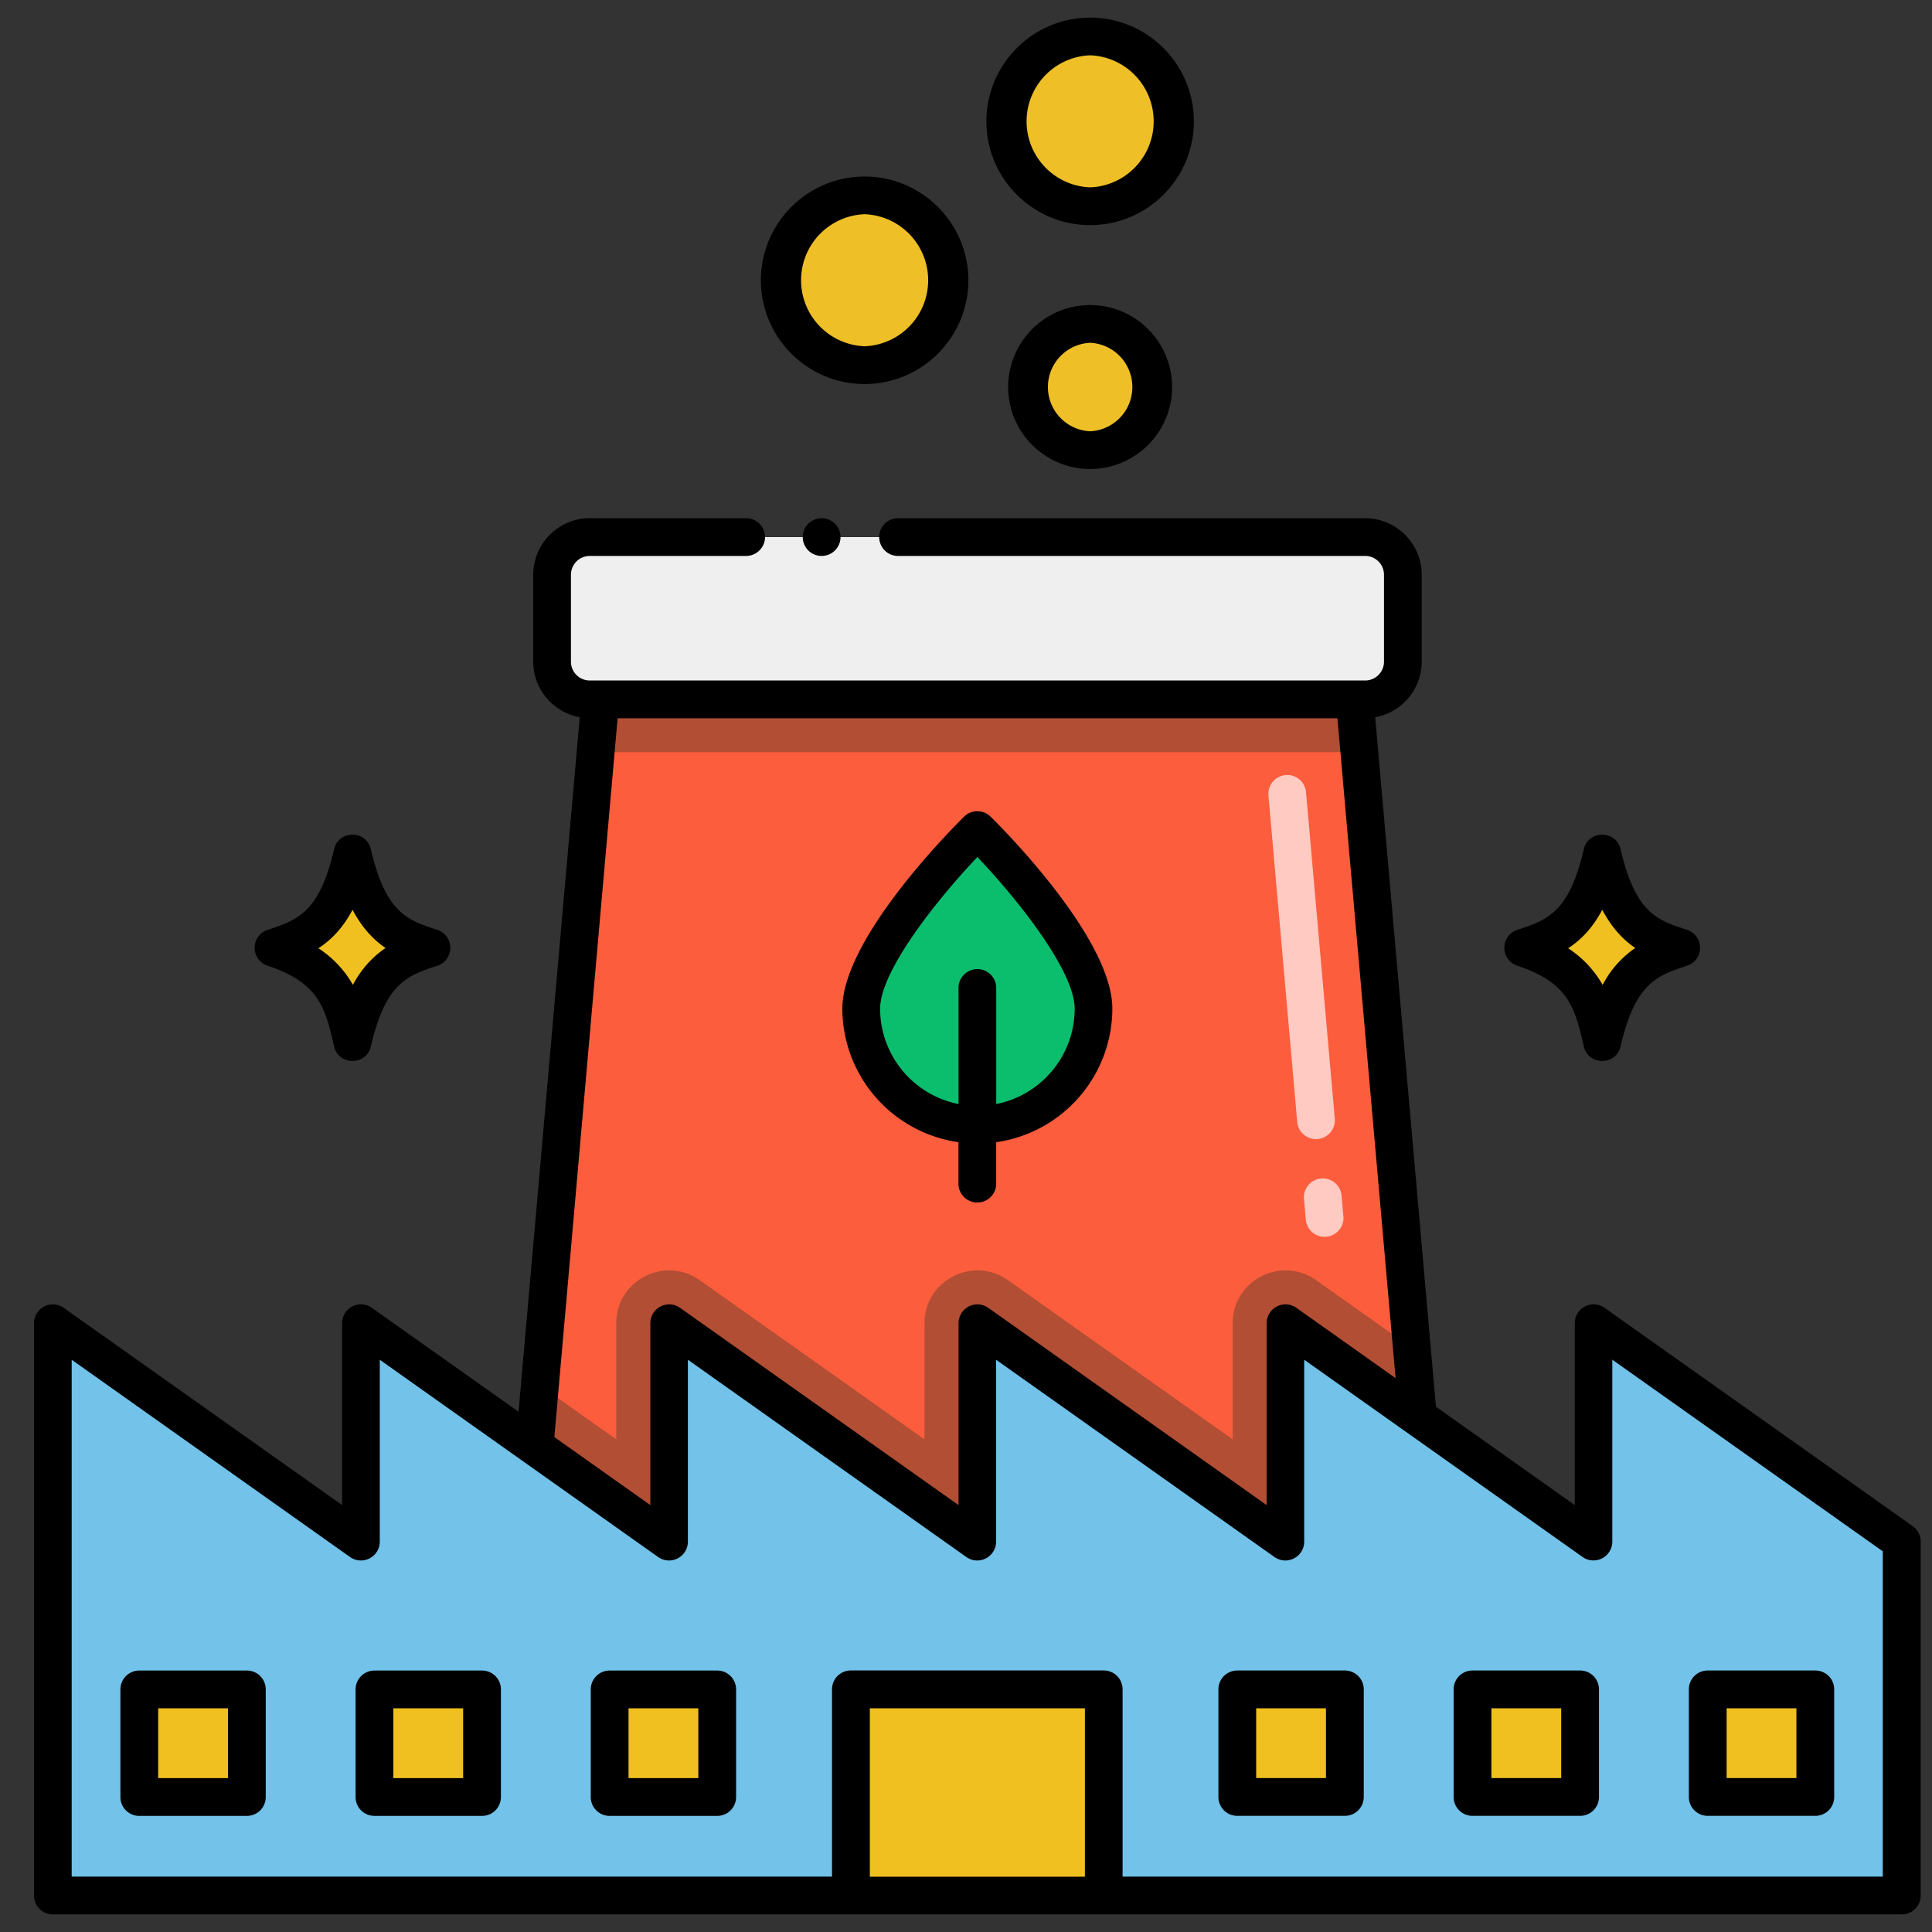
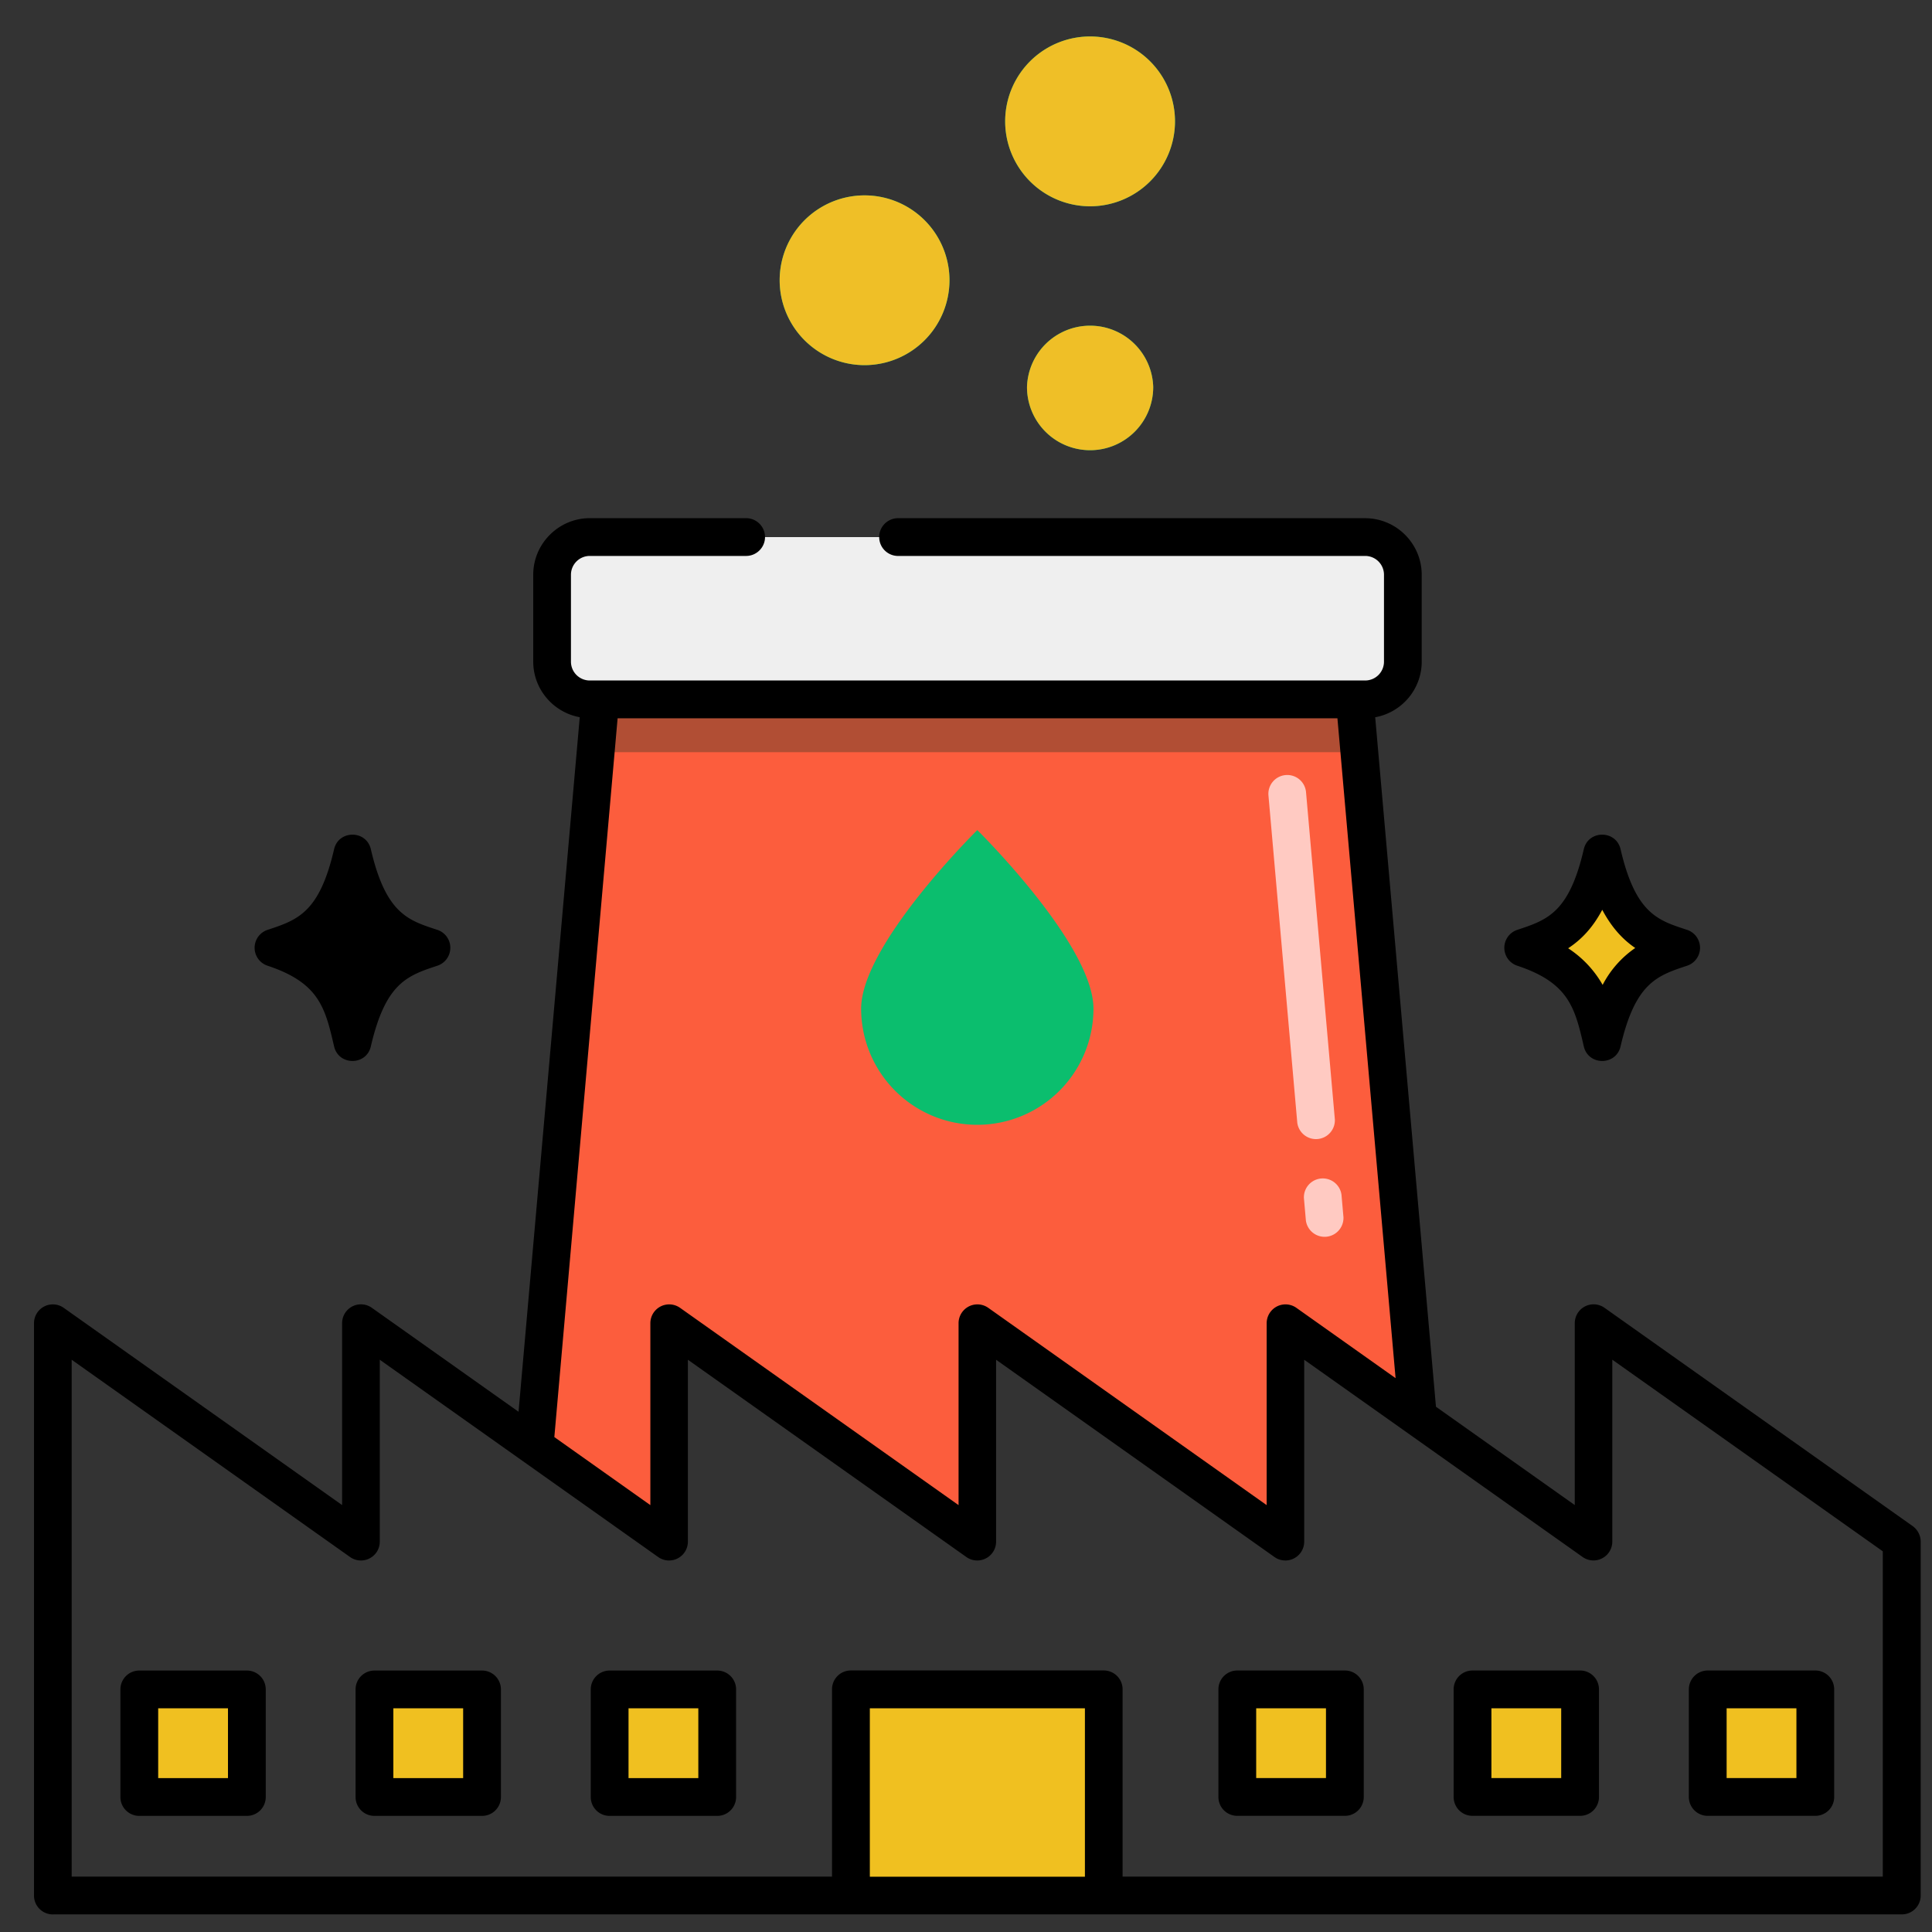
<svg xmlns="http://www.w3.org/2000/svg" width="80" height="80" viewBox="0 0 40 40" xml:space="preserve">
  <rect x="0" y="0" width="40" height="40" fill="#333333" stroke="none" />
  <path fill="#fc5d3d" d="m29.356 29.34-2.742-1.944v4.52l-6.38-4.52v4.52l-6.381-4.52v4.52l-2.788-1.975.111-1.262 1.155-13.106.097-1.094h15.619l.097 1.094 1.086 12.336z" data-original="#fc5d3d" />
  <path fill="#0bbe6e" d="M22.639 20.883a2.405 2.405 0 0 1-4.81 0c0-1.328 2.405-3.697 2.405-3.697s2.405 2.369 2.405 3.697" data-original="#0bbe6e" />
  <path fill="#ffcac2" d="m27.037 25.27-.041-.467a.391.391 0 0 1 .778-.068l.041.467a.391.391 0 0 1-.778.068m-.178-2.023-.597-6.777a.39.39 0 0 1 .355-.423.39.39 0 0 1 .423.355l.597 6.777a.391.391 0 0 1-.778.068" data-original="#ffcac2" />
-   <path fill="#b14e34" d="m29.356 29.34-2.742-1.944v4.52l-6.38-4.52v4.52l-6.381-4.52v4.52l-2.788-1.975.111-1.262 1.583 1.122v-2.405c0-.891 1.006-1.402 1.727-.892l4.655 3.297v-2.405c0-.891 1.008-1.402 1.727-.892l4.653 3.297v-2.405c0-.891 1.006-1.402 1.727-.892l1.983 1.405z" data-original="#b14e34" />
-   <path fill="#72c2e9" d="M39.375 31.917v7.328H1.094V27.397l6.38 4.52v-4.52l3.592 2.545 2.788 1.975v-4.52l6.381 4.52v-4.52l6.38 4.52v-4.52l2.742 1.944 3.638 2.577v-4.52z" data-original="#72c2e9" />
  <path fill="#b14e34" d="M28.144 15.573H12.331l.097-1.094h15.619z" data-original="#b14e34" />
  <path d="M6.917 21.664c-.184-.792-.305-1.315-1.378-1.67a.391.391 0 0 1 0-.742c.623-.206 1.073-.355 1.378-1.67.093-.401.667-.402.761 0 .313 1.346.781 1.473 1.378 1.67a.391.391 0 0 1 0 .742c-.623.206-1.073.355-1.378 1.67-.093.403-.668.403-.761 0" data-original="#000000" />
-   <path fill="#f0c020" d="M7.982 19.627a2.1 2.1 0 0 0-.675.764 2.2 2.2 0 0 0-.714-.758c.269-.177.506-.42.706-.797.203.383.439.625.683.791" data-original="#f0c020" />
  <path d="M32.791 21.664c-.184-.792-.305-1.315-1.378-1.67a.391.391 0 0 1 0-.742c.623-.206 1.073-.355 1.378-1.67.093-.401.667-.402.761 0 .313 1.346.781 1.473 1.378 1.67a.391.391 0 0 1 0 .742c-.623.206-1.073.355-1.378 1.67-.093.403-.668.403-.761 0" data-original="#000000" />
  <path fill="#f0c020" d="M33.856 19.627a2.1 2.1 0 0 0-.675.764 2.2 2.2 0 0 0-.714-.758c.269-.177.506-.42.706-.797.203.383.439.625.683.791" data-original="#f0c020" />
  <path fill="#efefef" d="M29.044 11.901v1.797a.78.78 0 0 1-.781.781H12.212a.78.78 0 0 1-.781-.781v-1.797a.78.78 0 0 1 .781-.781h16.05a.78.78 0 0 1 .781.781" data-original="#efefef" />
  <path fill="#0bbe6e" data-original="#0bbe6e" d="M19.658 5.803A1.76 1.76 0 0 1 17.9 7.56a1.76 1.76 0 0 1-1.758-1.757 1.758 1.758 0 0 1 3.516 0m4.669-3.29a1.76 1.76 0 0 1-1.758 1.758 1.76 1.76 0 0 1-1.758-1.758 1.758 1.758 0 0 1 3.516 0m-.451 5.501a1.307 1.307 0 0 1-1.307 1.307 1.307 1.307 0 0 1-1.306-1.307 1.307 1.307 0 0 1 2.613 0" />
  <path fill="#f0c020" d="M17.617 34.977h5.234v4.268h-5.234zm-14.733 0h2.227v2.227H2.884zm4.87 0h2.227v2.227H7.754zm4.87 0h2.227v2.227h-2.227zm12.995 0h2.227v2.227h-2.227zm4.87 0h2.227v2.227h-2.227zm4.87 0h2.227v2.227h-2.227z" data-original="#f0c020" />
  <path fill="#efbf27" data-original="#efbf27" d="M19.658 5.803A1.76 1.76 0 0 1 17.9 7.56a1.76 1.76 0 0 1-1.758-1.757 1.758 1.758 0 0 1 3.516 0m4.669-3.29a1.76 1.76 0 0 1-1.758 1.758 1.76 1.76 0 0 1-1.758-1.758 1.758 1.758 0 0 1 3.516 0m-.451 5.501a1.307 1.307 0 0 1-1.307 1.307 1.307 1.307 0 0 1-1.306-1.307 1.307 1.307 0 0 1 2.613 0" />
  <path d="M5.111 34.587H2.884a.39.39 0 0 0-.391.391v2.227a.39.39 0 0 0 .391.391h2.227a.39.39 0 0 0 .391-.391v-2.227a.39.39 0 0 0-.391-.391m-.391 2.227H3.275v-1.445H4.72zm5.26-2.227H7.753a.39.39 0 0 0-.391.391v2.227a.39.39 0 0 0 .391.391H9.98a.39.39 0 0 0 .391-.391v-2.227a.39.39 0 0 0-.391-.391m-.391 2.227H8.144v-1.445h1.445zm5.26-2.227h-2.227a.39.39 0 0 0-.391.391v2.227a.39.39 0 0 0 .391.391h2.227a.39.39 0 0 0 .391-.391v-2.227a.39.39 0 0 0-.391-.391m-.391 2.227h-1.445v-1.445h1.445zm11.159.781h2.227a.39.39 0 0 0 .391-.391v-2.227a.39.39 0 0 0-.391-.391h-2.227a.39.39 0 0 0-.391.391v2.227a.39.39 0 0 0 .391.391m.391-2.227h1.445v1.445h-1.445zm4.479 2.227h2.227a.39.39 0 0 0 .391-.391v-2.227a.39.39 0 0 0-.391-.391h-2.227a.39.39 0 0 0-.391.391v2.227a.39.39 0 0 0 .391.391m.391-2.227h1.445v1.445h-1.445zm4.479 2.227h2.227a.39.39 0 0 0 .391-.391v-2.227a.39.39 0 0 0-.391-.391h-2.227a.39.39 0 0 0-.391.391v2.227a.39.39 0 0 0 .391.391m.391-2.227h1.445v1.445h-1.445z" data-original="#000000" />
  <path d="M1.094 39.635h38.281a.39.39 0 0 0 .391-.391v-7.328a.4.4 0 0 0-.165-.319l-6.381-4.52a.39.39 0 0 0-.616.319v3.765l-2.874-2.036-1.258-14.275c.547-.099.963-.578.963-1.152v-1.797c0-.645-.525-1.172-1.172-1.172h-9.689a.391.391 0 0 0 0 .781h9.689a.39.39 0 0 1 .391.391v1.797a.39.39 0 0 1-.391.391H12.212a.39.39 0 0 1-.391-.391v-1.797a.39.39 0 0 1 .391-.391h3.236c.214 0 .391-.175.391-.391s-.177-.391-.391-.391h-3.236c-.645 0-1.172.527-1.172 1.172v1.797c0 .574.417 1.053.963 1.152l-1.267 14.38-3.037-2.152a.39.39 0 0 0-.616.319v3.765L1.32 27.078a.39.39 0 0 0-.616.319v11.848a.39.39 0 0 0 .391.391m16.914-.781v-3.486h4.453v3.486zm-5.222-23.984H27.69l1.204 13.662-2.053-1.455a.39.39 0 0 0-.616.319v3.765l-5.763-4.084a.39.39 0 0 0-.616.319v3.765l-5.765-4.084a.39.39 0 0 0-.616.319v3.765l-1.988-1.409zM1.484 28.152l5.763 4.084a.39.39 0 0 0 .616-.319v-3.765l5.763 4.084a.39.39 0 0 0 .616-.319v-3.765l5.765 4.084a.39.39 0 0 0 .616-.319v-3.765l5.763 4.084a.39.39 0 0 0 .616-.319v-3.765l5.763 4.083a.39.39 0 0 0 .616-.319v-3.765l5.6 3.967v6.735H23.242v-3.877a.39.39 0 0 0-.391-.391h-5.234a.39.39 0 0 0-.391.391v3.877H1.484z" data-original="#000000" />
-   <path data-original="#000000" d="M17.402 11.12a.39.39 0 0 1-.391.39.39.39 0 0 1-.391-.39.391.391 0 0 1 .782 0m2.442 12.528v.838a.391.391 0 1 0 .781 0v-.838a2.8 2.8 0 0 0 2.405-2.765c0-1.45-2.263-3.721-2.521-3.975a.39.39 0 0 0-.548 0c-.258.254-2.521 2.525-2.521 3.975a2.8 2.8 0 0 0 2.405 2.765m.391-5.904c.873.918 2.014 2.374 2.014 3.139 0 .977-.699 1.793-1.624 1.975v-2.383a.391.391 0 1 0-.781 0v2.383a2.016 2.016 0 0 1-1.623-1.975c0-.764 1.141-2.221 2.014-3.139m-2.335-9.793c1.185 0 2.148-.964 2.148-2.148s-.964-2.148-2.148-2.148-2.148.964-2.148 2.148.964 2.148 2.148 2.148m0-3.516a1.368 1.368 0 0 1 0 2.734 1.368 1.368 0 0 1 0-2.734m4.669.226c1.185 0 2.148-.964 2.148-2.148S23.754.365 22.57.365s-2.148.964-2.148 2.148.964 2.148 2.148 2.148m0-3.516a1.368 1.368 0 0 1 0 2.734 1.368 1.368 0 0 1 0-2.734m0 5.171c-.936 0-1.697.761-1.697 1.697s.761 1.697 1.697 1.697 1.697-.761 1.697-1.697-.761-1.697-1.697-1.697m0 2.613a.917.917 0 0 1 0-1.832.917.917 0 0 1 0 1.832" />
</svg>